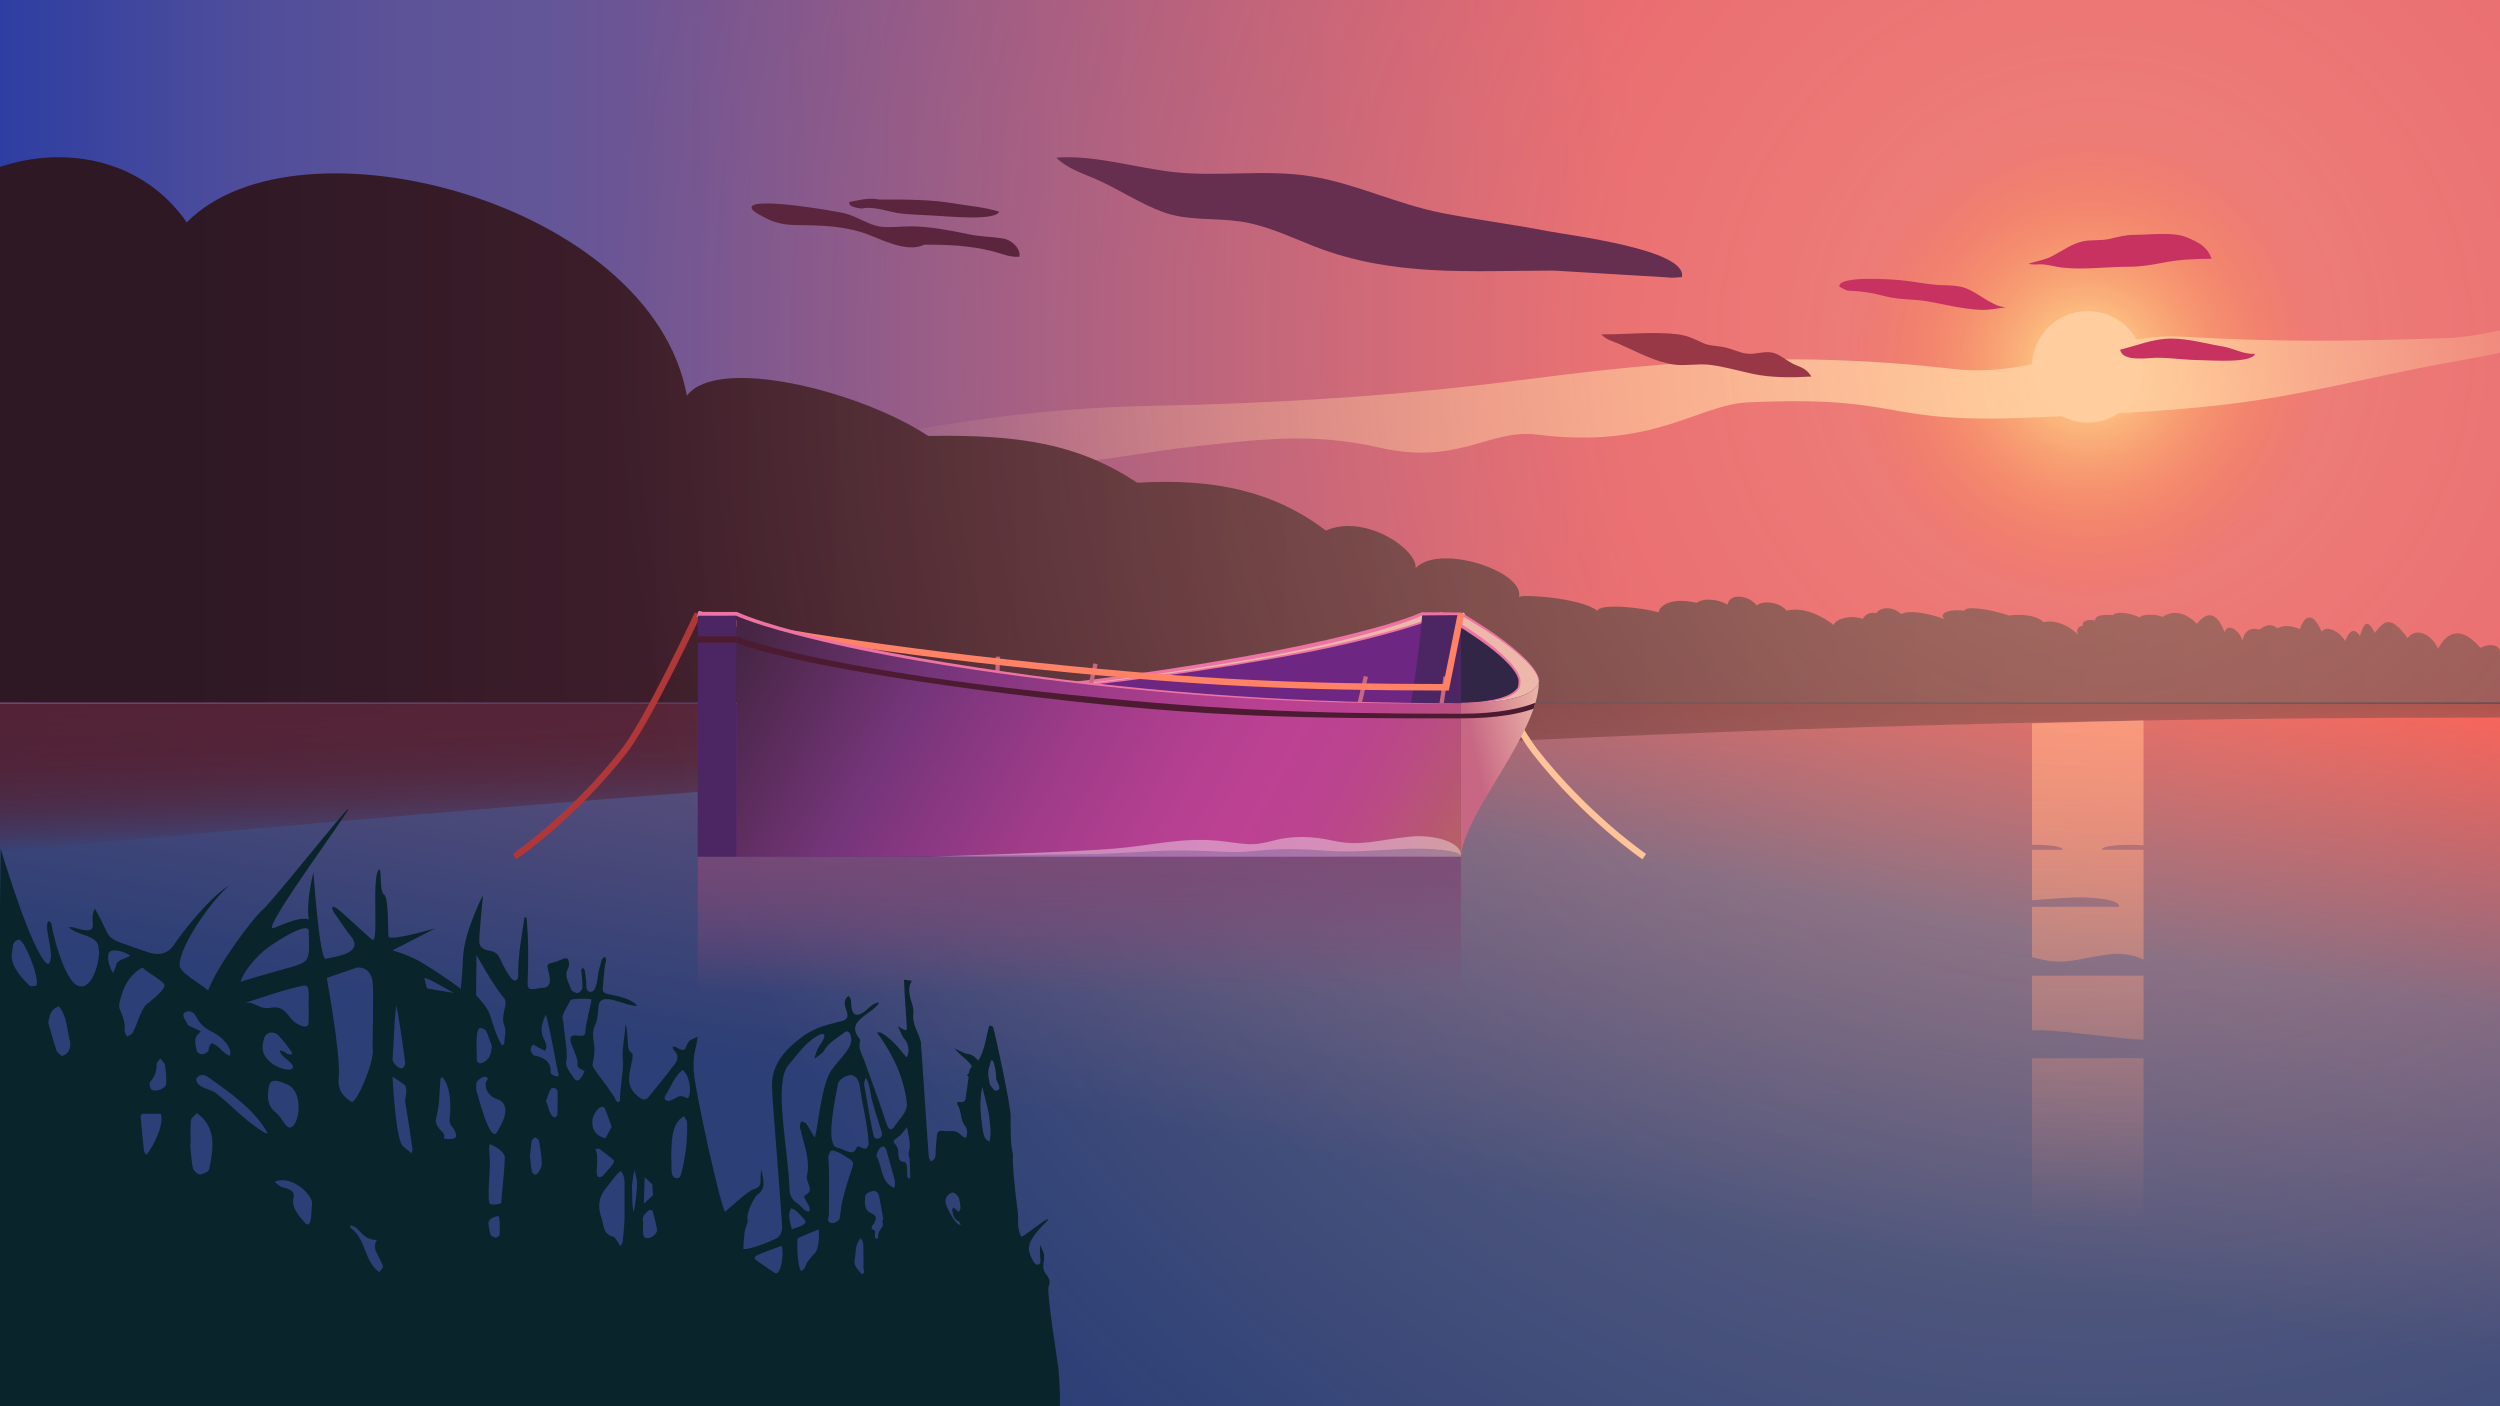
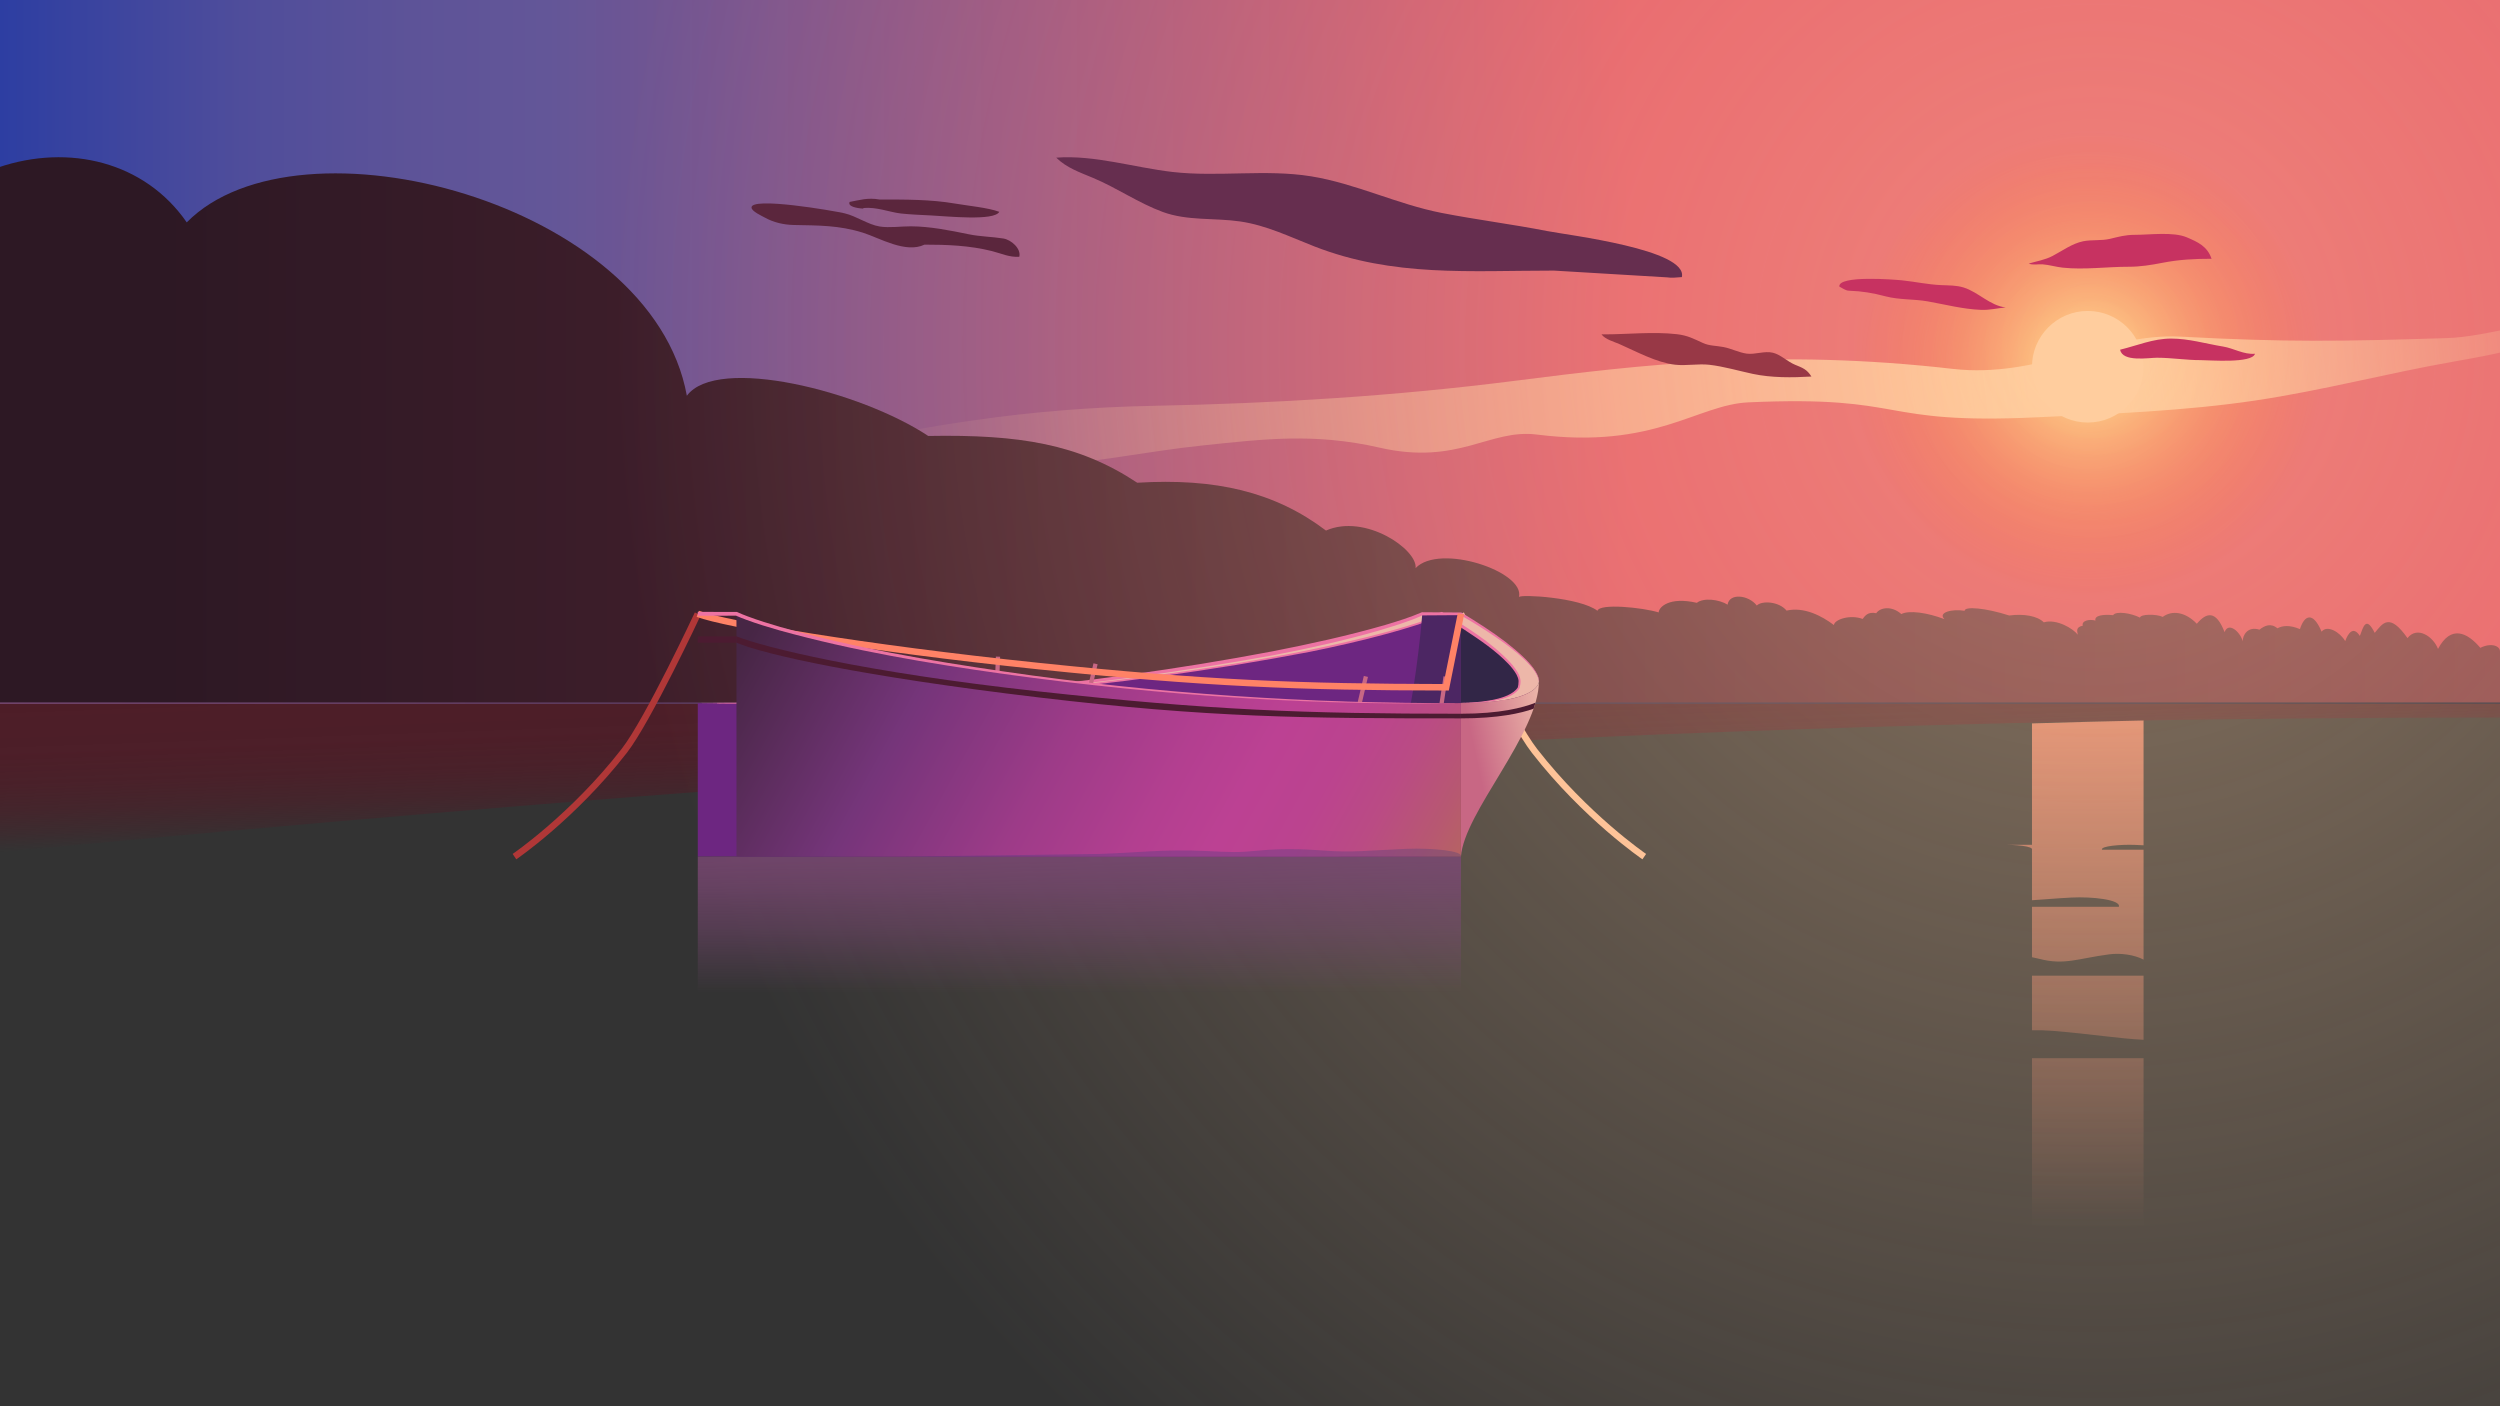
<svg xmlns="http://www.w3.org/2000/svg" viewBox="0 0 1920 1080">
  <rect x="0" y="0" width="1920" height="1080" fill="#333333" stroke="none" />
  <defs>
    <linearGradient id="linear-gradient" x1="1920" y1="270" x2="0" y2="270" gradientUnits="userSpaceOnUse">
      <stop offset=".348" stop-color="#e24b60" />
      <stop offset=".473" stop-color="#bc4e70" />
      <stop offset=".781" stop-color="#635698" />
      <stop offset=".836" stop-color="#5d5398" />
      <stop offset=".903" stop-color="#4f4d9b" />
      <stop offset=".975" stop-color="#3642a0" />
      <stop offset="1" stop-color="#2d3ea2" />
    </linearGradient>
    <radialGradient id="radial-gradient" cx="1603.408" cy="281.66" fx="1603.408" fy="281.66" r="180.844" gradientUnits="userSpaceOnUse">
      <stop offset=".057" stop-color="#ffe985" />
      <stop offset=".218" stop-color="#ffc96c" stop-opacity=".814" />
      <stop offset=".607" stop-color="#ff8032" stop-opacity=".38" />
      <stop offset=".875" stop-color="#ff520e" stop-opacity=".107" />
      <stop offset="1" stop-color="#ff4100" stop-opacity="0" />
    </radialGradient>
    <linearGradient id="linear-gradient-2" x1="644.953" y1="321.279" x2="1973.709" y2="321.279" gradientTransform="translate(-46.936 -55.15) rotate(-7) scale(1 1.632)" gradientUnits="userSpaceOnUse">
      <stop offset="0" stop-color="#ffcd9e" stop-opacity="0" />
      <stop offset=".717" stop-color="#ffcd9e" />
      <stop offset="1" stop-color="#ffcd9e" stop-opacity=".108" />
    </linearGradient>
    <linearGradient id="linear-gradient-3" x1="884.88" y1="1236.028" x2="1035.12" y2="383.972" gradientUnits="userSpaceOnUse">
      <stop offset=".419" stop-color="#2c3f76" />
      <stop offset=".727" stop-color="#63517b" />
      <stop offset="1" stop-color="#fa3d3f" />
    </linearGradient>
    <linearGradient id="linear-gradient-4" x1="960.183" y1="621.039" x2="956.187" y2="506.609" gradientUnits="userSpaceOnUse">
      <stop offset="0" stop-color="#541825" stop-opacity="0" />
      <stop offset=".12" stop-color="#541825" stop-opacity=".265" />
      <stop offset=".269" stop-color="#541825" stop-opacity=".502" />
      <stop offset=".44" stop-color="#541825" stop-opacity=".671" />
      <stop offset=".648" stop-color="#541825" stop-opacity=".77" />
      <stop offset="1" stop-color="#541825" stop-opacity=".8" />
    </linearGradient>
    <linearGradient id="linear-gradient-5" x1="-1.292" y1="330.376" x2="1919.999" y2="330.376" gradientUnits="userSpaceOnUse">
      <stop offset=".065" stop-color="#2d1824" />
      <stop offset="1" stop-color="#793240" />
    </linearGradient>
    <linearGradient id="linear-gradient-6" x1="-5233.105" y1="540" x2="-3313.105" y2="540" gradientTransform="translate(-3313.105) rotate(-180) scale(1 -1)" gradientUnits="userSpaceOnUse">
      <stop offset=".021" stop-color="#111b33" />
      <stop offset="1" stop-color="#7d4d7b" />
    </linearGradient>
    <linearGradient id="linear-gradient-7" x1="1603.408" y1="942.676" x2="1603.408" y2="553.329" gradientUnits="userSpaceOnUse">
      <stop offset="0" stop-color="#ff8f73" stop-opacity="0" />
      <stop offset="1" stop-color="#ff8f73" stop-opacity=".8" />
    </linearGradient>
    <radialGradient id="radial-gradient-2" cx="1609.346" cy="264.476" fx="1609.346" fy="264.476" r="1139.231" gradientTransform="translate(1921.292 1080) rotate(-180)" gradientUnits="userSpaceOnUse">
      <stop offset="0" stop-color="#ffcd9e" />
      <stop offset="1" stop-color="#ffcd9e" stop-opacity="0" />
    </radialGradient>
    <linearGradient id="linear-gradient-8" x1="-2781.669" y1="840.371" x2="-2692.143" y2="819.702" gradientTransform="translate(-1584.951 766.994) rotate(-166.57) scale(1.028 .973) skewX(12.73)" gradientUnits="userSpaceOnUse">
      <stop offset="0" stop-color="#edb7a9" />
      <stop offset=".683" stop-color="#c86784" />
    </linearGradient>
    <linearGradient id="linear-gradient-9" x1="941.307" y1="754.089" x2="941.307" y2="656.122" gradientTransform="translate(-112.351 -40.191) scale(1 1.064)" gradientUnits="userSpaceOnUse">
      <stop offset="0" stop-color="#7c4875" stop-opacity="0" />
      <stop offset=".078" stop-color="#7c4875" stop-opacity=".081" />
      <stop offset=".481" stop-color="#7c4875" stop-opacity=".469" />
      <stop offset=".789" stop-color="#7c4875" stop-opacity=".71" />
      <stop offset=".964" stop-color="#7c4875" stop-opacity=".8" />
    </linearGradient>
    <linearGradient id="linear-gradient-10" x1="636.474" y1="451.002" x2="1141.176" y2="730.763" gradientTransform="translate(-59.561)" gradientUnits="userSpaceOnUse">
      <stop offset=".029" stop-color="#472645" />
      <stop offset=".265" stop-color="#75357a" />
      <stop offset=".28" stop-color="#78357b" />
      <stop offset=".464" stop-color="#9d3b88" />
      <stop offset=".613" stop-color="#b33f90" />
      <stop offset=".707" stop-color="#bc4193" />
      <stop offset=".795" stop-color="#bb438f" />
      <stop offset=".876" stop-color="#ba4b84" />
      <stop offset=".954" stop-color="#b75871" />
      <stop offset="1" stop-color="#b66363" />
    </linearGradient>
  </defs>
  <g isolation="isolate">
    <g id="Layer_2_copy" data-name="Layer 2 copy">
      <rect width="1920" height="540" fill="url(#linear-gradient)" stroke-width="0" />
      <circle cx="1603.408" cy="281.66" r="180.844" fill="url(#radial-gradient)" stroke-width="0" />
      <path d="m1059.491,343.784c-50.117-11.466-89.443-6.511-134.926-1.789-45.149,4.688-89.37,14.535-135.472,16.694-32.756,1.534-58.96-1.928-88.378-6.131-15.686-2.241-35.373-1.518-48.488-5.662,15.992-12.763,67.74-20.101,97.1-24.3,44.787-6.406,89.511-9.991,136.081-10.917,95.026-1.889,185.577-7.455,278.154-19.24,97.687-12.435,200.541-24.701,336.174-9.139,65.967,7.569,118.073-27.827,175.297-24.754,80.926,4.346,123.371,3.655,204.019,1.117,31.916-1.005,68.901-15.247,99.587-13.117-24.583,17.664-50.608,23.507-94.194,31.154-51.625,9.057-100.014,22.061-152.619,29.918-53.247,7.953-112.214,10.28-167.467,12.868-124.422,5.828-97.633-17.052-221.555-11.489-39.324,1.765-72.028,36.206-162.445,24.736-36.405-4.618-60.163,23.94-120.869,10.051Z" fill="url(#linear-gradient-2)" stroke-width="0" />
-       <rect y="540" width="1920" height="540" fill="url(#linear-gradient-3)" stroke-width="0" />
      <path d="m1919.999,551.073c-411.169,0-980.587,13.757-1921.292,103.542l1.292-114.615h1920" fill="url(#linear-gradient-4)" stroke-width="0" />
      <path d="m0,540h1919.999v-39.748c.02-3.97-6.332-7.014-15.126-2.722-9.951-11.77-22.5-17.915-32.489.838-3.565-9.363-15.864-17.958-23.441-8.313-13.982-19.913-19.107-11.276-25.156-4.029-6.688-13.256-8.709-4.827-11.417,2.371-4.967-7.8-9-2.295-11.241,3.958-4.052-6.874-13.788-12.713-18.161-7.233-6.452-15.427-13.082-13.088-16.604-1.965-7.925-3.299-13.383-2.743-17.291-.615-5.136-4.292-9.803-2.057-13.821,1.036-8.925-2.825-12.941,4.22-12.814,8.857-2.137-7.445-11.061-15.046-13.952-6.96-6.633-17.104-13.93-15.186-21.317-6.424-8.77-9.155-19.005-10.569-26.189-5.275-5.318-2.444-17.35-2.092-17.455.572-6.708-3.512-18.546-5.29-20.658-1.898-7.472-.764-14.615.167-13.545,4.146-4.752-1.3-10.858.096-9.736,3.929-5.762,1.125-4.153,4.482-3.858,6.897-3.479-4.599-16.188-12.37-26.083-9.48-4.921-4.89-15.282-6.755-26.562-5.239-18.282-5.891-34.31-7.201-34.252-3.608-9.478-1.638-20.878,1.245-15.483,6.416-13.231-5.068-27.173-7.007-33.141-3.918-7.246-6.497-16.188-5.199-19.252-.663-6.843-1.365-8.867,2.478-10.439,4.415-9.534-3.599-21.602.345-22.075,4.691-9.318-7.029-22.925-14.182-36.368-11.099-5.705-7.015-18.874-7.872-22.869-3.898-6.351-8.233-21.124-9.733-22.409-.664-6.489-4.071-18.612-5.487-23.61-1.405-21.24-4.923-29.272,3.352-29.301,7.358-12.792-3.854-45.295-7.086-47.033-1.254-13.409-10.262-59.161-12.828-60.285-10.545,4.787-19.552-60.944-41.541-79.38-22.249,1.508-14.32-38.754-42.057-68.823-28.823-39.486-29.843-84.986-40.354-144.964-36.73-44.967-29.761-90.372-37.148-160.51-35.918-51.938-34.423-162.152-62.2-185.388-30.874-26.701-148.392-298.306-220.135-384.077-133.155C111.353,124.354,53.092,110.123-1.292,128.579L0,540Z" fill="url(#linear-gradient-5)" stroke-width="0" />
      <line x1="1920" y1="540" y2="540" fill="none" stroke="url(#linear-gradient-6)" stroke-miterlimit="10" />
-       <path d="m1560.566,648.825v-93.245c29.273-.904,57.823-1.648,85.685-2.251v95.851c-1.985-.101-4.1-.199-6.393-.291-11.123-.444-26.773.857-25.54,3.695h31.933v84.411c-7.15-3.782-17.71-5.201-26.278-4.072-24.58,3.238-34.441,8.54-53.93,3.438-1.815-.475-3.643-.867-5.476-1.222v-38.737h66.726c1.766-5.442-20.631-7.939-36.549-7.087-12.798.685-21.844,1.581-30.177,2.061v-38.792h23.361c1.155-2.657-12.488-3.967-23.361-3.759Zm0,142.418c5.406-.104,10.739.029,15.74.436,30.708,2.497,50.352,5.945,69.945,6.873v-49.234h-85.685v41.924Zm0,21.439v129.993h85.685v-129.993h-85.685Z" fill="url(#linear-gradient-7)" stroke-width="0" />
+       <path d="m1560.566,648.825v-93.245c29.273-.904,57.823-1.648,85.685-2.251v95.851c-1.985-.101-4.1-.199-6.393-.291-11.123-.444-26.773.857-25.54,3.695h31.933v84.411c-7.15-3.782-17.71-5.201-26.278-4.072-24.58,3.238-34.441,8.54-53.93,3.438-1.815-.475-3.643-.867-5.476-1.222v-38.737h66.726c1.766-5.442-20.631-7.939-36.549-7.087-12.798.685-21.844,1.581-30.177,2.061v-38.792c1.155-2.657-12.488-3.967-23.361-3.759Zm0,142.418c5.406-.104,10.739.029,15.74.436,30.708,2.497,50.352,5.945,69.945,6.873v-49.234h-85.685v41.924Zm0,21.439v129.993h85.685v-129.993h-85.685Z" fill="url(#linear-gradient-7)" stroke-width="0" />
      <rect width="1921.292" height="1080" transform="translate(1921.292 1080) rotate(180)" fill="url(#radial-gradient-2)" mix-blend-mode="hard-light" opacity=".44" stroke-width="0" />
      <g>
        <path d="m1122.012,471.408s38.142,81.691,56.482,105.261c39.391,50.627,84.307,81.217,84.307,81.217" fill="none" stroke="#fec398" stroke-miterlimit="10" stroke-width="5" />
        <polygon points="1092.31 471.408 1092.31 471.408 1092.31 471.408 1092.31 471.408" fill="#1a161e" stroke-width="0" />
        <path d="m1092.31,471.408c-21.013,9.635-96.583,31.662-232.299,48.827-131.24,16.6-204.298,19.764-324.111,19.764v117.887h556.41v-186.479Z" fill="#6d2681" stroke-width="0" />
        <path d="m1122.012,539.997c54.966,0,59.524-13.398,59.866-16.303.006-.181.021-.362.021-.543,0-.003,0-.006,0-.008,0,0,0,.001,0,.001h0c0-3.763-3.406-18.478-59.888-51.735v68.589h0Z" fill="#322647" stroke-width="0" />
        <path d="m1167.044,523.141c0,1.699-.264,3.416-.736,5.134-2.545,4.503-11.323,10.532-39.451,11.684,50.302-.764,54.675-13.406,55.019-16.251.006-.189.022-.378.022-.567,0-3.775-3.397-18.477-59.886-51.733h-14.854c56.489,33.256,59.886,47.958,59.886,51.733Z" fill="#edb7a9" stroke-width="0" />
        <path d="m1122.015,539.847c11.463-.213,37.234-1.667,43.667-11.926.283-.762.639-3.496.588-4.933-.078-1.6-.741-3.224-1.509-4.749-1.558-2.977-4.005-5.915-6.306-8.379-9.819-10.294-21.842-18.323-33.671-26.148-5.146-3.395-12.921-7.953-18.29-11.177,0,0,1.207.062,1.207.062-13.503,5.896-27.72,10.043-41.886,13.993-19.719,5.389-40.007,10.014-60.028,14.054-149.8,28.709-302.585,41.256-455.047,39.503,0,0,0-.3,0-.3,93.808.146,187.619-3.953,280.76-15.424,81.366-9.652,162.849-21.39,241.986-43.058,11.413-3.261,22.877-6.691,33.782-11.418,18.464,11.338,37.533,22.826,52.507,38.703,0,0,1.804,2.039,1.804,2.039,2.783,3.621,5.886,7.473,6.216,12.263.024,1.932-.308,3.799-.822,5.609-5.791,9.054-23.263,10.422-33.145,11.273-3.934.204-7.882.492-11.822.313,0,0,.008-.3.008-.3h0Z" fill="#ed73a3" stroke-width="0" />
        <path d="m1107.158,471.408c-21.026,9.626-96.596,31.651-232.298,48.826-131.248,16.59-204.308,19.761-324.119,19.761h-14.854c119.811,0,192.871-3.171,324.119-19.761,135.721-17.175,211.292-39.201,232.298-48.826h14.854Z" fill="#edb7a9" stroke-width="0" />
        <path d="m1025.72,657.887h96.292v-186.479h-29.702s-13.73,186.479-66.59,186.479Z" fill="#4c2663" stroke-width="0" />
        <path d="m535.887,539.845c148.484.659,296.082-12.127,441.31-39.598,29.103-5.716,58.188-12.041,86.687-20.292,9.55-2.85,19.112-5.83,28.179-9.766l.247.002,29.701.2.291.002.226.139c11.349,6.933,23.125,14.348,33.684,22.404,8.025,6.313,25.248,19.848,25.838,30.206,0,0-.3,0-.3,0-.07-1.651-.662-3.241-1.385-4.733-1.536-2.922-3.642-5.667-5.888-8.072-5.683-6.159-12.319-11.382-19.057-16.34-8.169-5.896-16.624-11.381-25.251-16.582,0,0-8.673-5.132-8.673-5.132l.516.141-29.701.2c-8.745,4.299-23.689,8.736-34.79,12.066-26.241,7.493-52.956,13.45-79.741,18.563-145.281,26.333-294.095,39.3-441.892,36.592h0Z" fill="#ed73a3" stroke-width="0" />
        <path d="m1046.029,539.38l4.56-19.511-3.176-.742-4.718,20.187c1.109.022,2.22.045,3.334.066Z" fill="#c86784" stroke-width="0" />
        <path d="m839.44,525.258l3.528-15.095-3.176-.742-3.614,15.462c1.094.127,2.176.251,3.262.375Z" fill="#c86784" stroke-width="0" />
        <path d="m767.647,516.187l.437-11.814-3.26-.12-.424,11.477c1.075.153,2.164.305,3.247.458Z" fill="#c86784" stroke-width="0" />
        <path d="m1108.838,539.985l2.999-20.116-3.226-.481-3.07,20.588c1.099.003,2.19.007,3.296.009Z" fill="#c86784" stroke-width="0" />
        <path d="m1181.899,523.142s1.762,16.855-59.887,16.855v117.89c2.389-34.004,59.887-94.493,59.887-134.744Z" fill="url(#linear-gradient-8)" stroke-width="0" />
        <path d="m1122.012,551.712c28.813.008,46.335-4.016,55.764-7.412.537-1.552,1.029-3.089,1.471-4.609-9.678,3.837-27.441,8.47-57.235,8.461v3.56Z" fill="#4c1b31" stroke-width="0" />
        <path d="m395.111,657.887s44.916-30.591,84.307-81.217c18.339-23.57,56.482-105.261,56.482-105.261" fill="none" stroke="#b03737" stroke-miterlimit="10" stroke-width="5" />
        <path d="m535.9,471.408c21.013,7.928,126.285,26.053,262,40.178,127.039,13.222,199.562,16.085,312.747,16.255l11.364-56.434" fill="none" stroke="#ff8266" stroke-miterlimit="10" stroke-width="5" />
        <rect x="535.9" y="657.887" width="586.112" height="104.231" fill="url(#linear-gradient-9)" stroke-width="0" />
        <path d="m565.602,471.408v186.479s556.41,0,556.41,0v-117.887c-119.813,0-192.871-3.165-324.111-19.764-135.716-17.166-211.286-39.193-232.299-48.827Z" fill="url(#linear-gradient-10)" stroke-width="0" />
        <path d="m565.602,493.57v-4.857c21.158,8.379,96.728,27.449,232.246,42.306,131.277,14.398,204.344,17.139,324.164,17.139v3.554c-119.82,0-192.838-.462-324.083-16.063-135.618-16.111-211.219-33.008-232.327-42.079Z" fill="#4c1b31" stroke-width="0" />
-         <rect x="535.9" y="471.408" width="29.702" height="186.479" fill="#4c2663" stroke-width="0" />
        <path d="m1181.899,523.142c-.054,2.777-2.224,5.038-4.242,6.703-.693.6-1.785,1.166-2.54,1.727,0,0-.911.469-.911.469-6.055,3.173-12.833,4.729-19.541,5.819,0,0-4.047.637-4.047.637l-4.073.434c-2.075.255-6.087.587-8.162.674-121.659,3.167-245.765-5.156-367.189-21.964-58.08-8.159-116.131-17.823-172.706-33.555-8.487-2.441-16.945-4.984-25.229-8.062-1.381-.529-2.773-1.013-4.145-1.579l-4.109-1.737.597.13-29.702.068v-3l29.702.068h.294c2.68,1.181,5.692,2.429,8.354,3.404,8.191,3.085,16.584,5.65,24.987,8.108,56.375,15.953,114.289,25.862,172.22,34.271,115.802,16.961,234.086,24.696,350.406,24.237,0,.002,0-.145,0-.145l.149-.003c6.792-.056,13.661-.224,20.444-.696,10.692-1.045,22.034-2.225,31.724-7.16,0,0,.911-.464.911-.464l.854-.562c.561-.386,1.159-.722,1.689-1.15,1.976-1.657,4.226-3.898,4.266-6.674h0Z" fill="#ed73a3" stroke-width="0" />
        <rect x="535.887" y="488.713" width="29.715" height="4.857" fill="#4c1b31" stroke-width="0" />
-         <path d="m1122.012,657.887c1.459-11.685-22.253-17.14-38.916-15.375-27.388,2.9-38.249,7.781-60.205,2.959-14.818-3.254-30.205-3.813-44.201-.087-16.634,4.428-19.808,3.177-37.989.884-31.753-4.005-53.759,2.949-85.074,5.48-35.93,2.904-140.988,6.14-140.988,6.14" fill="#fff" opacity=".39" stroke-width="0" />
        <path d="m1122.012,657.887c2.004-4.609-23.415-6.723-41.482-6.002-29.696,1.185-41.609,3.126-65.154,1.259-15.89-1.26-32.494-1.457-47.752.033-18.133,1.771-21.517,1.283-41.075.407-34.159-1.53-52.405,1.331-82.743,2.247-9.444.285-156.086,2.056-156.086,2.056" fill="#393b7e" opacity=".29" stroke-width="0" />
      </g>
-       <path d="m812.839,1050.693c-.466-3.805-9.245-58.812-7.53-62.585,1.285-2.827,1.035-5.728-1.29-8.618-5.743-7.156-.666-10.664-2.577-17.329-.558-2.34-2.572-4.292-2.549-6.783-.382,3.496-.167,7.116.007,10.641.19,2.25.887,4.919-2,5.263-3.257.376-6.795-9.631-6.795-11.97,0-10.063,14.611-21.052,14.958-22.856-1.516-1.094-16.413,11.682-20.637,13.463-3.854-6.284-1.747-14.329-3.068-21.341-1.338-10.512-4.051-33.402-3.462-42.025-2.128-9.675-1.64-19.727-1.732-29.427-.084-8.929-12.199-65.073-13.468-68.196-.319-.682-2.413-1.522-2.612-1.295-1.933,2.207-3.103,19.014-8.898,26.951-2.069-2.697-4.567-4.923-8.693-5.288-1.587-.14-3.203-1.245-4.799-1.936-1.663-.72-3.316-1.478-4.978-2.221,1.361,1.353,2.688,2.739,4.086,4.045,2.74,2.56,5.841,4.812,8.177,7.657.674.821,1.15,1.545,1.441,2.203-1.249,1.311-2.047,2.909-2.265,5.09-.601.456-1.002,1.168-1.498,1.761.417.35.824.693,1.239,1.042-.507,4.895-1.458,9.718-1.947,14.628-.315,3.161-.921,5.477-4.919,4.787-1.845-.318-2.563.652-1.507,2.315,3.246,5.115,1.709,11.493,5.913,16.417,1.655,2.396,1.637,6.305.383,8.89-.974-.492-2.09-.817-2.896-1.51-5.371-5.815-8.291-2.885-14.913-3.997-2.749-.399-4.08.839-4.392,3.114-.477,3.473-.622,7.015-.891,10.532-.41,4.258.823,7.814-3.795,9.89-.554-1.162-1.468-2.309-1.603-3.49-.599-5.225-5.198-76.494-6.079-88.128-1.529-7.122-6.757-13.572-5.861-21.104.292-2.464.02-5.245-.767-7.738-2.007-6.364-3.82-12.596-.411-18.332l-5.936-.785c.409,12.21,1.459,24.455,2.191,36.669.288,4.577-4.662.093-6.875-.893,1.707,3.076,2.715,6.899,4.873,9.616,3.436,3.172,4.51,11.449,1.636,14.16-5.727-6.934-11.081-14.066-19.223-18.721-.893-.552-2.26-.298-3.409-.417,12.688,17.365,20.983,35.247,23.091,55.427-.221,6.612-6.506,11.79-9.781,17.176-1.995,2.724-4.175,2.376-5.481-1.167-2.404-6.522-4.355-13.179-6.68-19.754-3.38-9.562-7.082-19.082-10.365-28.731-1.773-5.213-5.485-10.28-3.717-15.967.207-.665-.192-1.8-.701-2.463-4.222-5.495-4.292-10.005.519-14.303,4.612-4.737,11.421-7.5,14.914-13.087-5.943.129-8.613,5.92-13.41,8.251-4.473,2.468-7.275.763-7.808-4.424-.661-2.985.378-6.549-2.358-8.91-8.578,6.118,5.151,15.482-4.212,19.032-15.838,4.129-24.163,5.267-39.163,18.716-15.209,13.637-15.467,26.275-15.434,31.897.062,10.27,8.211,103.107,7.722,109.47-.189,2.457-1.822,5.705-3.946,6.859-6.963,3.783-25.906,10.477-25.781,7.891.216-4.443.477-8.899,1.115-13.285.434-2.983,2.629-5.98,2.126-8.752-1.132-6.247,6.122-18.343,7.292-19.024,7.292-4.402,4.766-12.801,3.222-19.582-.187,2.723-.648,5.445-.496,8.172.219,3.919-.924,5.776-5.479,7.136-4.427,1.322-17.904,14.142-21.636,17.069-2.377,1.864-23.731-93.919-24.297-108.79-.566-14.872,2.05-14.742,2.964-25.393-2.075.959-4.309,1.738-6.173,2.96-3.667,4.158-1.843,10.423-9.823,5.114-.879-.488-2.054-.486-3.094-.711.27.934.219,2.136.864,2.759,4.198,4.051,3.234,7.682.452,11.254-3.015,3.871-6.021,7.764-9.102,11.622-3.592,4.497-7.22,8.992-10.927,13.455-1.812,2.181-3.961,2.296-6.561.225-12.248-8.427-7.647-18.502-5.782-29.178.257-1.671.675-4.358-.289-5.042-3.195-2.267-2.816-4.896-3.03-7.591-.657-4.892-.098-9.898-1.849-14.719-.38,10.089-3.177,19.893-1.874,30.259.434,3.919-3.114,25.44-2.168,28.069.178.495-.798,1.235-1.242,1.862-.703-.485-1.808-.871-2.048-1.471-2.87-7.144-18.497-24.757-18.021-27.346,1.028-5.578,2.153-10.866,1.084-16.819-.813-4.527-1.099-9.765.82-13.546,2.293-4.519,2.079-9.159,2.658-13.829.791-14.128,20.788-.078,29.931-1.279-5.651-5.62-13.564-7.034-21.046-8.574-2.635-.606-5.779-.981-5.582-4.281.337-5.65.957-11.254,1.567-16.852.144-2.663,2.056-5.114.125-7.838-3.219,1.123-3.233,6.218-4.242,9.021-1.614,4.158-1.154,17.958-6.831,17.954-2.537-.214-3.206-2.034-3.196-4.386.015-4.017-.662-8.122-1.214-12.194-.089-.653-1.038-1.318-1.59-1.978-.399.653-1.18,1.28-1.135,1.962.282,4.287,1.112,8.634.977,12.852-.056,1.74-1.641,3.841-3.335,4.582-.998.437-4.865-1.282-5.233-2.374-1.81-5.369-5.822-10.802-2.551-16.344,1.157-2.179,1.673-9.937-3.664-7.546-2.871,1.299-5.889,2.539-9.109,3.19-3.212.649-3.422,2.045-2.61,4.644,1.091,5.393,4.302,14.602-4.823,14.534-1.231.013-2.419.323-3.617.526-6.418,1.087-7.351.308-7.187-5.621.706-16.21.681-32.478-.837-48.933l-1.529-.202c-2.347,15.135-5.173,30.172-4.893,45.843-.068,1.079-1.192,2.63-2.196,2.744-4.147.242-10.24-13.797-11.915-17.038-1.542-3.693-3.851-5.184-7.919-5.908-5.386-.959-7.809-3.064-7.829-7.191-.037-7.685,2.878-35.673,2.878-35.673,0,0-14.571,28.646-15.314,47.541-.089,2.258-.844,17.413-1.8,24.617-8.81-6.889-23.732-16.444-29.931-20.187-9.631-5.814-22.465-9.38-22.465-9.38l33.127-17.009s-35.237,10.357-36.13,6.363c-.781-3.423.292-28.847-3.302-32.017-4.007-1.521-1.74-21.065-4.162-19.423-5.97,6.004.364,58.497-5.202,53.759-4.943-3.673-22.391-20.638-27.491-24.227-.815-.574-2.092-.689-3.156-1.016-.394,3.666,3.444,6.928,5.378,10.309,2.999,4.276,5.817,8.629,9.149,12.726,5.119,6.292,2.281,10.906-5.324,13.562-4.437,1.549-9.304,2.535-14.148,3.454-4.906.931-9.473-66.453-9.473-66.453,0,0-5.793,21.617-3.599,36.216-7.78-2.807-25.089,6.481-27.564,6.748-8.507.917,61.004-92.652,57.879-91.698-3.74,2.184-62.071,75.967-66.482,78.191-6.665,6.163-33.732,41.297-41.103,61.395-.086-.083-.174-.159-.259-.249-3.476-3.687-21.791-13.417-21.732-19.19.156-15.344,24.676-49.818,38.07-61.169-15.4,9.25-36.759,37.133-42.021,45.035-5.262,7.902-12.189,8.743-20.514,6.083-38.161-13.506-24.584-6.099-40.538-33.398-6.016,9.972,6.993,21.568-16.338,14.421-1.206-.301-2.525-.164-3.793-.231,7.211,6.998,23.114,5.726,23.074,16.691,1.68,5.951-4.138,32.156-15.321,28.489-11.247-2.995-20.952-43.645-20.821-47.385.026-.746-1.288-1.67-1.984-2.512-5.624,2.542,5.965,27.276-.671,33.261-11.739-5.405-36.521-88.877-36.521-88.877C-.982,738.326-.041,1080-.041,1080h814.042c.167-9.773-.283-19.588-1.162-29.307ZM28.097,756.741c-.187.582-4.727.914-5.29.358-7.473-7.379-14.276-15.053-13.87-24.368,1.259-3.601-.424-10.259,5.635-11.065,4.514.402,15.575,28.719,13.525,35.075Zm19.427,54.376c-1.397-1.353-3.577-2.62-4.063-4.078-2.399-7.198-4.351-14.455-6.444-21.634,1.122-5.46,1.481-10.029,8.239-12.678,6.451,8.341,6.058,18.05,8.514,27.002.757,4.707-.302,9.264-6.246,11.388Zm41.469-69.401c-.315,1.945-1.39,3.744-2.119,5.611-2.442-3.829-4.01-8.69-3.862-12.442-.796-10.38,18.079-1.565,16.837-.747-3.695,2.433-10.057,2.649-10.856,7.578Zm8.534,54.422c-.651-1.531-1.977-3.155-1.844-4.579.881-9.416-4.23-15.707-4.236-18.833-.005-3.024,3.095-15.229,8.46-21.651,5.365-6.422,8.932-7.536,9.613-7.951,4.328,4.278,12.631,8.032,16.449,12.495,2.981,3.485-11.737,14.292-14.401,16.616-4.497,6.411-6.026,14.227-9.734,21.048-.595,1.243-2.827,1.917-4.308,2.855Zm14.881,90.864c-.634-1.037-1.713-2.067-1.831-3.113-.985-8.736-1.838-17.48-2.58-26.227-.066-.786.82-2.204,1.465-2.234,3.963-.183,7.971-.052,13.992-.013,2.919,7.895-5.531,25.036-11.046,31.587Zm15.125-54.132c-.502,2.945-7.992,6.538-11.58,3.697-.922-1.89-1.586-4.713-.373-6.043,3.678-4.034,4.789-8.453,4.678-13.415-.026-1.174,1.472-2.251,2.905-4.268,1.658,2.323,3.387,3.755,3.575,5.189.65,4.959,1.315,9.994.794,14.84Zm73.452-101.119c3.002-3.801,36.542-26.176,36.128-16.475.609,26.727,2.447,22.638-28.345,31.617-7.977,2.349-16.113,4.559-24.059,7.116,3.432-10.886,15.553-21.599,16.276-22.259Zm36.059,41.114c0,3.952.18,7.929-.051,11.85.545,7.204-8.977,2.182-12.375-1.1-4.932-5.721-7.446-11.554-17.205-9.554-9.655,1.402-12.582-6.343-20.306-3.212.465-.662,44.824-15.308,47.968-13.88,2.445,1.111,2.153,5.545,1.886,15.887.028.003.056.006.084.009Zm-12.743,44.631c5.583,9.041-23.807,2.12-22.678-14.189.289-1.372.412-4.263,1.541-6.799,1.764-3.962,7.062-4.825,10.442-1.498,4.061,3.999,7.139,8.59,10.504,12.962.886,2.234-1.339,2.202-3.235,1.484-1.877-1.225-3.62-2.462-6.094-2.769.815,4.54,6.69,7.026,9.52,10.808Zm-80.379-40.767c4.432-.462,5.966,2.529,7.274,5.028,2.547,4.865,6.677,8.371,12.497,11.12,7.03,3.453,14.918,11.813,12.952,18.083-6.862-2.686-7.333-7.618-14.177-9.838-.712,1.108-1.584,2.165-2.083,3.344-.36.854.221,2.173-.405,2.748-2.365,2.574-6.285,3.659-8.814.23-.854-3.278-1.505-6.718-1.055-9.903.289-2.049,2.636-3.75,4.059-5.604-3.153-1.57-6.829-2.983-9.828-4.633-1.422-3.532-6.921-9.057-.42-10.576Zm16.758,121.213c-.405,1.82-4.338,3.755-7.088,4.117-1.376.182-5.079-2.981-5.448-4.808-1.255-6.22-1.492-12.519-2.118-18.792.13.004.26.009.39.013,0-6.014-.398-12.075.219-18.014.211-2.033,2.963-3.753,4.552-5.612,16.074,11.332,12.234,29.212,9.492,43.095Zm42.536-28.034c-13.975-8.274-24.182-19.746-36.542-29.715-5.225-4.583-15.87-3.958-15.95-11.841,1.935-2.35,4.617-4.145,8.539-1.523,18.255,12.682,37.158,26.374,46.342,43.585-.807-.158-1.807-.126-2.389-.506Zm2.675-30.985c.726-9.8,3.32-11.034,14.624-6.105,15.379,6.49,7.707,40.301-.626,31.728-2.794-3.185-4.518-7.092-7.853-9.825-5.854-4.798-6.581-9.931-6.146-15.797Zm28.51,100.459c-5.009-5.822-10.678-11.85-9.052-19.304,1.644-6.279-4.199-6.93-9.723-8.66-1.702-1.098-3.144-2.457-4.697-3.71,11.747-5.776,28.727,8.636,28.816,16.781-.862,3.77.24,20.106-5.345,14.893Zm35.529-93.186c-8.751-5.271-10.836-12.071-9.677-19.836,1.136-18.201-9.312-75.285-9.312-75.285l23.007-7.951s10.528-1.762,12.196,10.886c1.059,8.028-.291,48.611.1,51.811,1.26,10.319-12.807,42.486-16.313,40.374Zm21.365,130.814c-12.131-8.681-9.495-24.676-22.033-34.018-.434-.338-.237-1.21-.333-1.833,7.786.557,7.905,10.766,20.483,11.233-4.769,7.138,3.384,13.447,4.75,20.995-.967,1.221-1.917,2.421-2.867,3.622Zm13.146-205.118c.737,3.014,5.44,32.648,6.736,44.421.164,1.44-.94,3.695-2.287,4.137-2.611.855-7.592-4.31-7.418-6.983,1.154-13.845.925-27.902,2.969-41.575Zm11.72,113.838c-1.036-.675-6.235-4.851-7.011-5.687-5.479-6.34-7.683-53.113-7.683-53.113,0,0,8.725,5.303,9.908,7.136,1.499,3.557-.072,8.194-.271,11.764,2.175,12.392,3.923,24.432,5.705,36.749.146,1.035-.415,2.099-.649,3.151Zm9.653-134.427c1.456-1.212,13.272,6.174,22.776,11.269-6.82-1.057-13.669-2.24-20.557-3.437-.607-.106-1.644-7.408-2.219-7.832Zm15.018,122.909c1.854-5.535-5.219-5.552-6.238-13.401.896-4.752,1.909-8.613,2.303-12.556.632-6.311.819-12.681,1.294-19.01.058-.776.736-1.472,1.126-2.205,6.629,6.209,6.862,20.5,6.361,28.136-.415,3.888-1.173,7.123,1.929,10.708,1.531,1.771,2.502,4.167,2.751,6.299.44,3.762-9.674,2.424-9.526,2.03Zm42.861,73.968c-.04.891-2.034,2.432-2.965,2.326-1.467-.168-3.664-1.295-4.021-2.349-1-2.946-1.213-6.062-1.737-9.113.118-.011.237-.023.354-.034-.74-3.387,7.687-6.058,7.953-4.512.776,4.511.62,9.131.415,13.682Zm3.983-58.618c-.34,11.295-3.049,34.007-2.611,34.23-1.526,1.436-8.829,1.852-9.175.385-.802-3.397-.649-6.949-.587-10.422.137-7.176.957-14.314.92-21.5.006-4.438-1.083-9.111-.197-13.449.148-.533,12.497,5.097,11.65,10.755Zm-5.895-20.237c-5.652,9.926-15.138-30.303-16.126-32.325.268-3.137-.29-5.343.734-6.505,1.466-1.666,4.249-3.86,6.162-3.531,4.254.731.704,3.088.529,4.573-.751,6.387,3.362,11.382,10.742,13.356,8.977,5.728,1.694,18.276-2.041,24.433Zm-12.923-79.807c1.524.118,3.969,1.1,4.449,2.123,1.821,3.875,3.009,7.907,4.432,11.874-.576,4.794-1.107,8.976-5.495,11.834-3.48,2.267-5.996,1.509-6.153-2.294.347-3.884-1.623-23.368,2.767-23.536Zm18.476-1.867c1.651,4.174.085,9.145-.074,13.695-.021.607-1.134,1.087-1.743,1.627-5.094-7.902-7.76-20.384-10.166-25.732-2.406-5.348-9.696-12.83-9.696-12.83l.288-30.975s12.861,23.505,21.459,33.549c3.179,4.492-3.373,12.31-.068,20.666Zm21.089,112.082c-.671-4.061-1.037-8.146-1.445-11.655.475-4.461.714-8.326,1.405-12.104.184-1.006,1.754-1.743,2.687-2.602,1.013.918,2.753,1.789,2.918,2.761.975,5.755,1.932,11.54,2.151,17.29.284,2.826-4.449,13.232-7.716,6.31Zm19.647-43.733c-.03.82-1.148,2.064-1.962,2.134-3.916-.161-5.189-9.519-6.807-12.522,1.138-3.075,2.098-6.105,3.434-8.979,1.785-2.479,4.804-.829,5.464,1.394.18,6.004.09,11.997-.128,17.974Zm-5.226-33.323c.268-7.427-5.477-10.934-13.098-12.178-2.818-3.015-2.836-5.58-.365-8.364,2.973,1.807,6.063,3.405,9.209,4.906,4.425-8.165-8.008-9.344.21-27.11.92-5.393,9.787,46.034,10.449,46.275-1.373,1.36-7.126-.77-6.405-3.529Zm26.77-30.93c.041,3.172-1.21,4.289-5.328,3.646-14.44-2.459.949,14.533-.799,22.47-.262,2.987,5.583,4.306,5.438,4.697-1.103,2.827-4.696,11.004-8.388,5.274-2.577-4.58-7.457-8.771-5.266-14.478.202-9.81-1.794-17.007-2.741-29.316-2.248-4.566,2.93-9.771,5.374-15.682.55-1.331,12.163-1.816,16.215-.912.708.158-4.564,19.739-4.505,24.3Zm14.848,59.332c2.021,4.604,5.274,14.347,5.274,14.347l-4.719,8.729s-10.267-1.548-10.094-11.853c-.644-5.709,5.965-15.328,9.538-11.223Zm-5.802,42.687c-.261-3.984.474-7.257-1.496-11.272,1.246-.088,2.765-.534,3.254-.174,3.724,2.741,7.29,5.594,10.744,8.5,2.398,1.722-6.79,10.109-8.219,12.32-6.813,4.214-4.199-7-4.283-9.373Zm20.978,43.265c-.428,5.408-.786,11.038-1.389,16.641-.127,1.176-1.158,2.252-1.773,3.375-1.652-2.07-3.31-6.355-5.582-7.312-8.513-1.984-6.929-9.72-9.26-15.279-2.676-7.87-1.833-15.127,3.502-21.672,3.862-4.541,6.799-9.715,11.59-13.517,3.642,4.375,2.861,9.353,2.901,14.301.032,7.741.011,15.481.011,23.463Zm6.977-6.104c-1.691-8.821-.717-10.175-1.272-19.357-.021-1.353,1.18-11.186,1.951-12.526.692,1.325,1.95,7.904,1.984,9.229.097,3.765-1.241,17.383-2.664,22.654Zm8.464-26.85l5.848,5.449.542,8.357-7.029,6.644.639-20.45Zm-1.144,43.605c-.227-3.088-.049-6.187-.049-9.539-1.321-3.949,1.872-6.326,4.511-8.818.36-.339,2.648.161,2.747.514,1.248,4.456,2.452,8.93,3.265,13.439,2.023,5.34-9.933,11.64-10.473,4.404Zm33.365-69.245c-.146,1.95-3.243,25.125-5.802,26.07-8.007,2.523-5.24-10.463-5.943-14.322-.039-.002-.079-.005-.118-.007.548-10.533-.94-26.895,9.814-32.942.848,1.55,2.373,3.126,2.421,4.641.175,5.532.04,11.07-.372,16.56Zm-.107-35.169c-6.453-3.726-7.637,1.086-13.866,2.33-3.789-.695-3.231-2.725-2.128-4.654,4.345-6.415,6.687-14.385,13.066-19.244,6.758,5.101,7.131,22.894,2.927,21.568Zm137.635-15.734c3.802,5.981,3.267,13.075,5.428,19.492,2.053,7.443,4.533,14.794,6.802,22.165.837,2.719-.058,4.813-2.828,5.282-2.76.468-3.292-2.037-3.702-3.88-2.604-12.382-4.526-24.656-6.803-37.204-.285-2.019.517-3.997,1.103-5.855Zm-59.504-9.306c11.346-14.045,16.345-19.979,24.944-23.925.716-.362,1.896-.002,2.86.023.296,4.607-3.792,7.669-5.307,11.688-1.125,2.276-1.743,4.816-2.588,7.241,2.519-2.233,6.068-3.657,7.761-6.558,3.416-6.222,10.006-9.298,15.213-13.647,2.354-1.966,4.35-.657,5.178,2.691,2.302,8.51-6.757,15.071-14.733,26.014-7.976,10.943-10.634,45.948-12.853,51.913-2.591-3.378-4.156-7.332-6.659-10.752-.672-.913-2.487-1.136-3.783-1.675-.954,2.173-1.588,4.199-.432,6.596,2.567,11.345,7.293,22.833,5.004,34.224-2.093,5.125,5.95,11.547-.484,15.164-2.774,1.403-1.657,2.506-.825,4.105,1.265,3.066,4.455,5.914,2.786,9.215-4.281-.246-6.114-4.626-9.485-6.627-4.118-2.871-5.504-6.402-5.637-11.007-.947-30.727-12.308-80.64-.962-94.685Zm-10.427,159.323c-4.805-3.144-9.55-6.446-14.298-9.795-1.832-1.45-.749-3.059.912-3.808,5.724-2.545,13.02-4.973,18.808-7.19,2.12,6.51-.793,23.974-5.422,20.792Zm11.177-43.646c-.276-2.157.849-4.046,1.426-6.042,4.383,1.484,6.84,5.016,9.807,8.124,4.971,5.083-6.053,6.349-9.174,8.188-.706-3.419-1.979-6.794-2.06-10.27Zm19.042,29.135c-2.95,3.434-5.899,6.537-7.01,10.665-.252.937-1.795,1.685-2.744,2.521-3.243-3.21-3.402-24.122-2.752-25.054.649-.932,16.243-6.997,16.243-6.997,0,0,1.033,15.671-3.736,18.866Zm29.385-66.188c-2.963,8.74-5.752,17.595-7.82,26.657-.869,3.93-1.013,8.034-1.749,12.008-.426,2.301-4.679,4.468-6.822,3.69-3.288-1.194-2.017-3.425-1.548-5.478.087-15.003.571-30.004-.451-45.306,1.632-6.215,2.66-5.586,8.484-3.1,2.268,1.057,4.268,2.666,6.451,3.905,4.198,2.381,4.776,3.548,3.455,7.625Zm6.99,81.493c-2.448-3.087-5.766-5.886-5.223-10.259,1.184-5.856.186-12.634,4.763-17.141.697,1.396,1.949,2.793,1.994,4.183.213,6.565.095,13.129.095,19.693.159.006.318.011.478.017.138,1.908.435,3.725-2.106,3.506Zm-3.665-96.873c-2.638,7.393-9.438.836-14.759.011-9.686-1.679-1.478-38.489.505-49.286.835-3.559,7.617-7.206,10.824-6.428,4.331,1.278,5.137,5.054,5.949,8.572,1.967,14.734,6.13,29.593,6.799,44.213-1.763,8.313-7.874-.926-9.317,2.919Zm19.729,60.974c-2.111,2.417-3.307,4.832-3.157,8.017.019.392-.728.788-1.119,1.183-2.643-1.516-.557-5.547-1.541-6.536-4.381-1.864-1.538-3.783-.51-5.532,2.078-3.535,2.094-5.863-1.696-7.577-6.132-2.773-5.191-7.561-5.215-12.005-.018-3.428,3.178-4.798,6.081-5.297,2.949-.508,4.365,2.034,4.854,4.384,1.223,5.881,2.135,11.8,3.17,17.696-.233.015-.466.029-.699.044,0,1.92.81,4.505-.167,5.625Zm9.177-30.185c-10.208-3.644-9.231-16.957-13.688-24.52.905-5.482,6.222-11.697,8.141-2.814,1.654,5.813,3.311,11.616,4.897,17.423.917,3.332,1.952,6.652.65,9.91Zm11.619-6.864c-.499-.508-1.385-1.005-1.433-1.526-.634-2.744.475-9.517-1.682-11.183-4.37-.994-4.751-1.241-5.181-5.456-.31-3.034.019-6.026-2.702-8.671-1.832-1.78-.997-3.201,1.215-4.406,3.269-2.056,5.675-5.478,7.943-8.553,1.038,6.529,3.546,13.02,1.351,19.598-.473,1.42.631,3.372.723,5.073.249,4.56.367,9.119.464,13.674.01.493-.454.967-.698,1.449Zm28.388,20.176c-1.088-3.139-.679-5.626,1.339-7.743,3.333-3.704,6.09-1.625,8.214,1.932.961,2.196.896,4.787,1.422,8.171-.228.492-.793,1.715-1.359,2.939-1.338-1.254-2.595-2.601-4.237-3.467-.299.637-.96,1.333-.838,1.902.703,3.275.91,6.812,4.787,8.561.798.36,1.211,1.626,1.802,2.473-2.909,2.344-9.783-10.878-11.131-14.768Zm33.203-48.845c-3.648-1.657-4.103-3.658-4.888-7.237-.598-1.973-2.99-19.843-1.748-26.745-.309-.086.981-8.143.981-8.143,0,0,4.1,15.141,5.146,21.036.71,6.827,2.169,14.539.509,21.089Zm6.277-39.319c-2.672,1.176-4.034-2.046-5.618-3.858-.35-.4-.471-1.046-.583-1.592-1.517-7.856-1.544-8.588.688-16.213,2.058-6.217,4.649,8.759,4.29,12.492.308,2.295,4.646,7.692,1.222,9.171Z" fill="#09242a" stroke-width="0" />
      <circle cx="1603.408" cy="281.66" r="42.842" fill="#ffcd9e" stroke-width="0" />
      <g>
        <path d="m1231.793,256.794c18.298,0,37.782-2.208,55.946-.148,8.308.942,12.885,3.485,20.149,6.784,5.053,2.294,9.971,1.982,15.77,3.103,5.905,1.142,11.96,4.237,17.731,5.047,6.52.915,13.799-2.284,20.254-.671,5.999,1.499,11.149,6.848,16.958,9.223,5.803,2.372,9.125,3.518,12.564,9.051-14.719.885-30.663,1.021-44.996-2.034-10.763-2.294-22.416-5.735-33.339-6.988-8.693-.997-17.694.923-26.371-.061-14.161-1.606-29.446-9.971-42.46-15.72-4.46-1.97-11.132-3.623-14.045-7.587" fill="#983846" stroke-width="0" />
        <path d="m1419.84,223.254c10.387.366,18.206,1.692,28.279,4.336,10.629,2.791,21.695,1.976,32.42,3.882,13.649,2.426,27.089,5.995,41.064,6.52,6.422.241,12.545-1.313,18.794-1.871-11.988-1.333-20.924-11.672-32.109-15.251-5.702-1.824-11.447-1.622-17.51-1.892-10.222-.455-20.103-2.665-30.174-3.691-5.534-.564-48.951-4.036-48.012,4.795,2.46,1.2,4.675,3.088,7.249,3.172Z" fill="#c73261" stroke-width="0" />
        <path d="m1698.475,198.737c-13.165,0-24.751.579-37.716,3.093-8.85,1.716-16.904,3.048-25.992,3.036-16.733-.022-33.993,2.478-50.621.69-5.145-.553-10.183-2.13-15.29-2.533-3.583-.283-7.52.771-10.804-.597,6.201-1.868,12.425-2.768,18.342-5.875,7.452-3.913,15.046-9.548,23.438-11.252,6.69-1.359,13.845-.275,20.676-1.888,6.728-1.589,11.786-3.075,18.944-3.063,11.515.02,29.618-2.527,40.098,1.949,8.37,3.575,15.702,6.845,18.925,16.439Z" fill="#c73261" stroke-width="0" />
        <path d="m1731.831,271.677c-8.573.78-16.336-4.2-24.568-5.543-13.496-2.201-26.118-6.11-39.911-6.103-13.636.007-25.917,5.311-39.088,8.538,1.751,9.718,21.887,6.173,28.249,6.173,11.348,0,22.427,1.866,33.718,1.839,6.338-.015,39.429,2.751,41.6-4.904Z" fill="#c73261" stroke-width="0" />
        <path d="m1193.382,207.818c-64.32,0-123.281,5.097-183.975-18.586-18.874-7.365-36.78-16.227-57.054-19.168-19.756-2.865-40.376-.285-59.473-7.322-18.374-6.77-35.11-18.406-53.2-26.028-10.207-4.3-20.476-7.721-28.498-15.636,29.146-2.241,60.488,7.715,89.497,11.008,35.109,3.985,71.391-2.297,106.172,3.313,34.218,5.519,66.154,21.46,100.318,28.13,26.859,5.244,54.115,8.643,81.126,13.931,16.14,3.16,108.086,14.15,103.373,35.346-3.517.222-7.919.827-11.466.196l-86.818-5.183Z" fill="#662e4f" stroke-width="0" />
        <path d="m675.585,153.23c19.461,0,39.089-.117,57.608,3.06,10.406,1.785,25.585,3.162,34.27,6.39-3.867,7.163-39.611,3.444-52.264,2.789-7.245-.375-16.633-.742-23.373-1.513-8.708-.996-18.671-5.221-28.903-4.189-.066.242.124.402.567.481-5.9-.315-12.603-1.73-10.977-5.169,7.534-1.356,13.838-3.511,23.073-1.849Z" fill="#5b263d" stroke-width="0" />
        <path d="m709.997,187.884c17.587,0,34.608.654,51.832,4.952,7.124,1.778,13.48,4.943,21.001,4.352,1.498-6.376-6.333-13.062-12.198-14.011-8.818-1.427-17.628-1.414-26.574-3.249-14.474-2.97-29.764-6.062-44.547-6.116-7.52-.028-16.386,1.31-23.789.156-8.992-1.402-17.957-8.014-27.134-10.157-8.254-1.928-72.134-12.96-71.425-4.335.241,2.931,7.988,6.37,10.165,7.589,6.781,3.798,14.529,5.557,22.258,5.723,19.007.411,34.63.137,53.08,5.902,12.757,3.986,32.861,16.187,47.332,9.193Z" fill="#5b263d" stroke-width="0" />
      </g>
    </g>
  </g>
</svg>